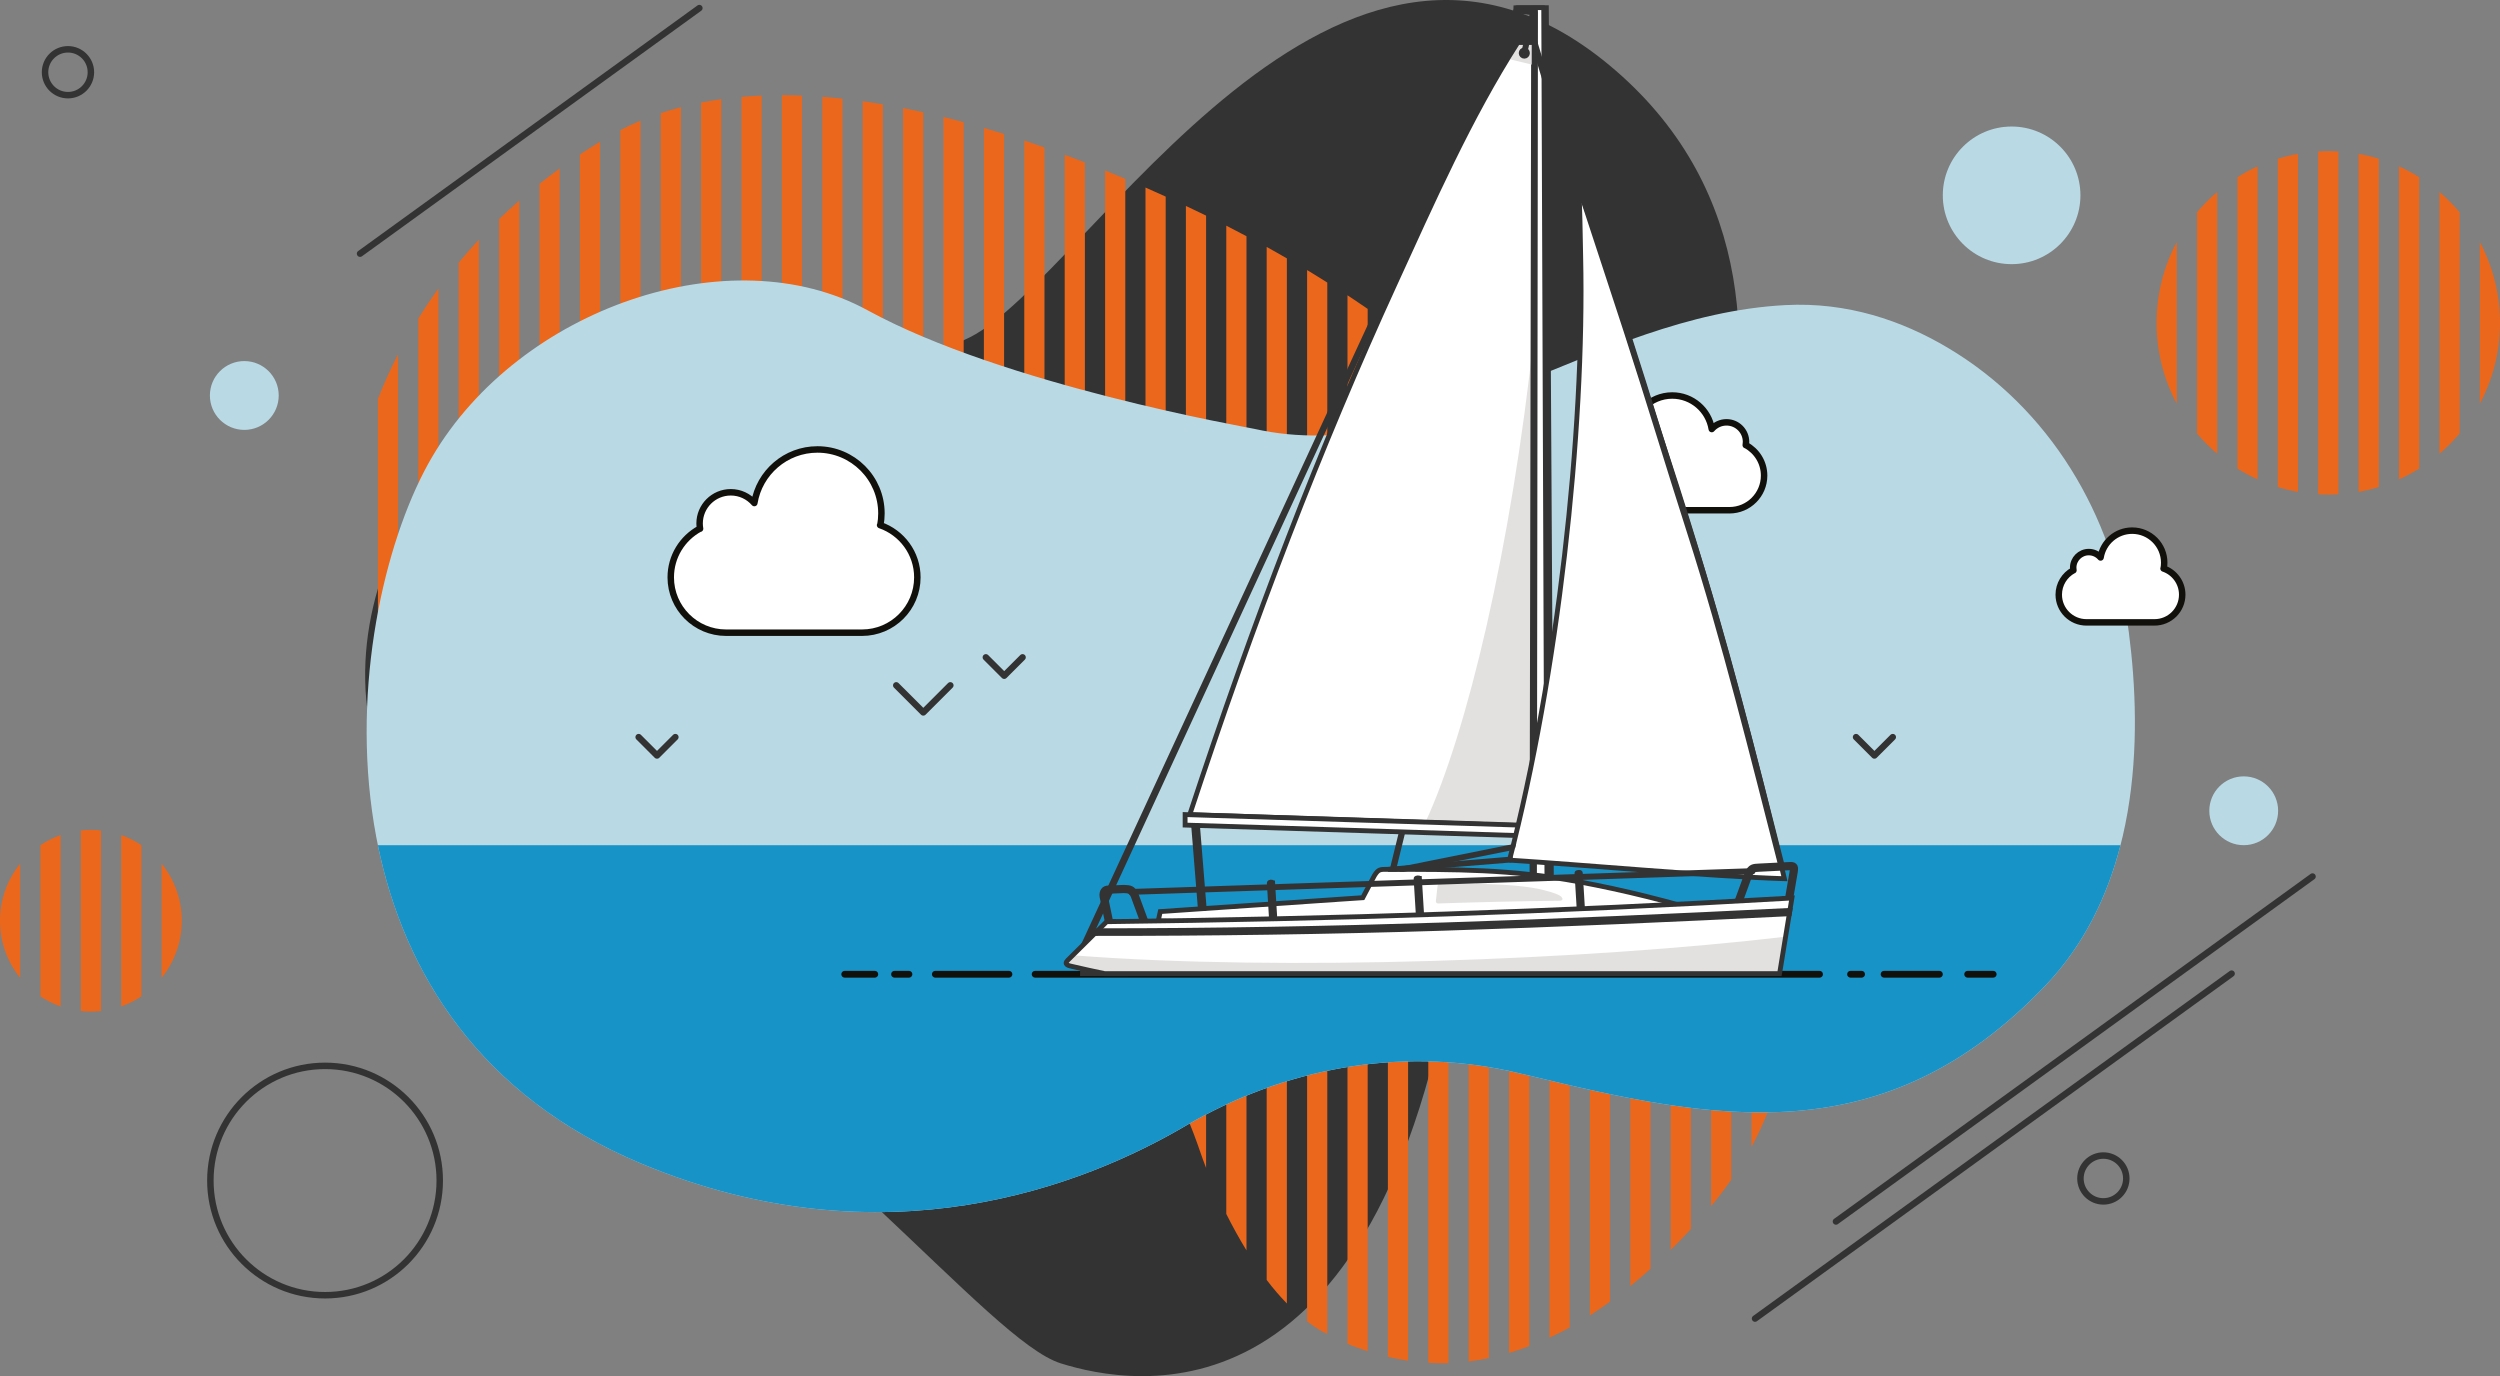
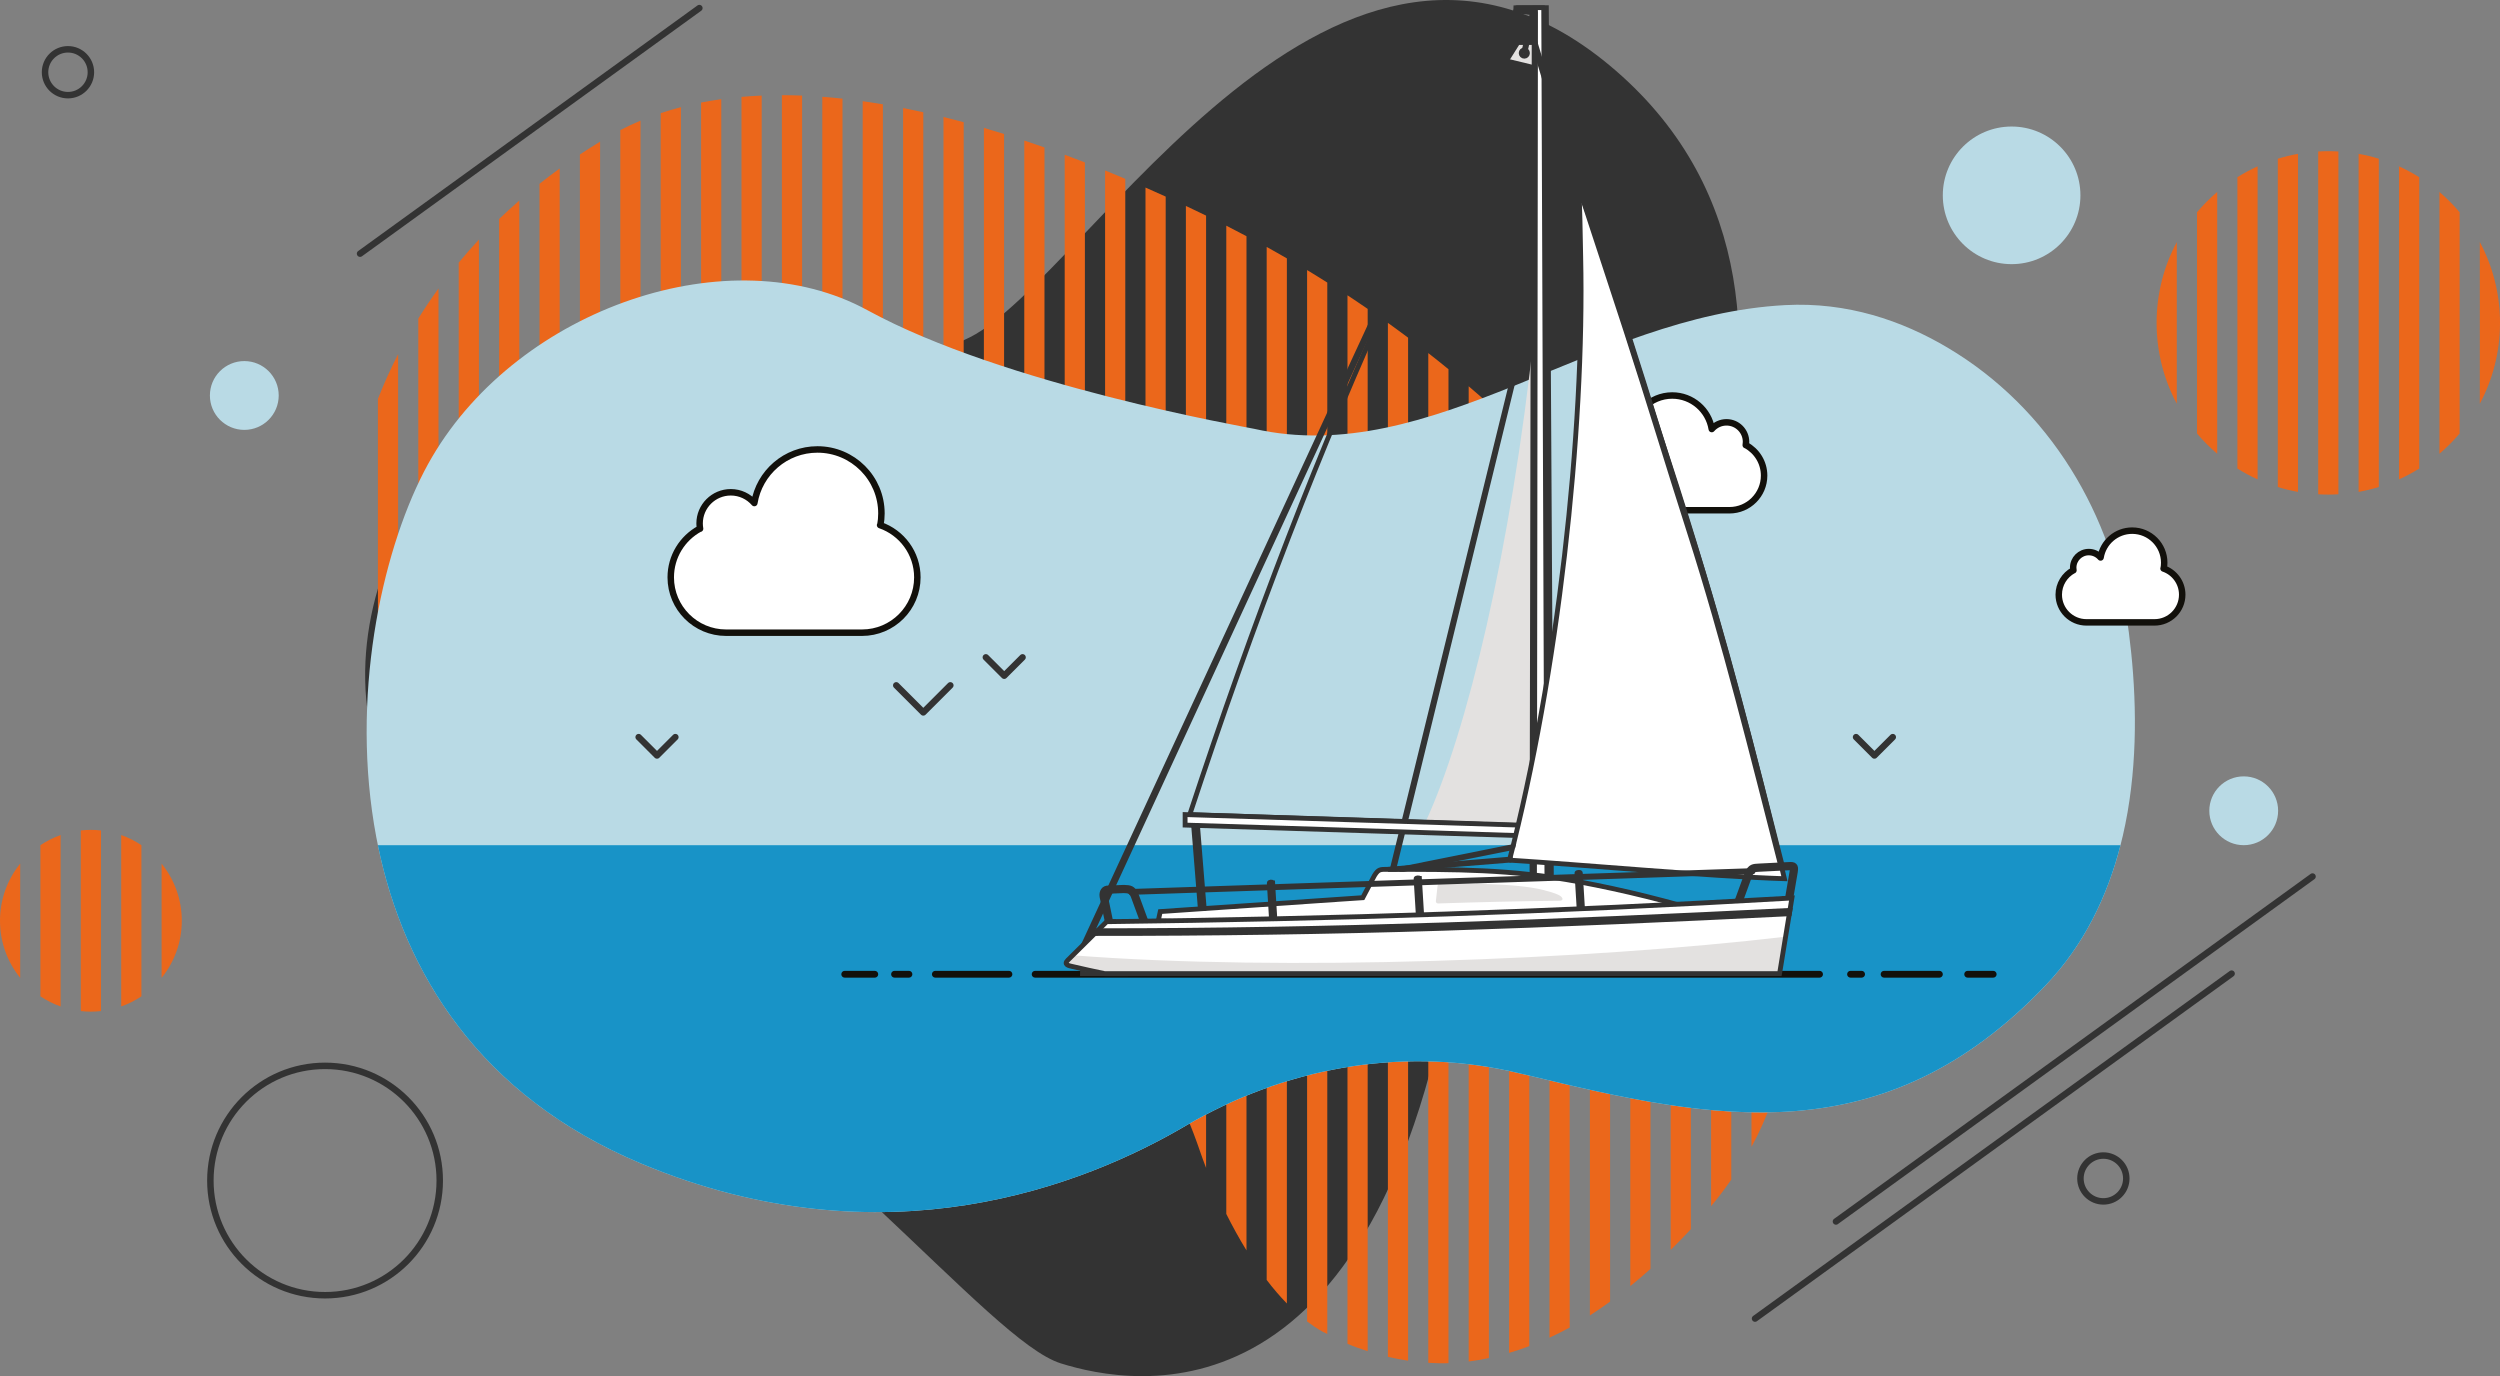
<svg xmlns="http://www.w3.org/2000/svg" id="a" viewBox="0 0 1544.88 850.39">
  <rect x="0" y="0" width="1544.88" height="850.39" fill="#808080" stroke="none" />
  <defs>
    <style>.b{stroke:#12100b;}.b,.c,.d,.e,.f{stroke-linejoin:round;}.b,.c,.d,.f{stroke-linecap:round;}.b,.c,.g,.e,.h,.i,.f,.j{fill-rule:evenodd;}.b,.c,.e,.h,.k,.j{fill:#fff;}.b,.d,.f{stroke-width:4px;}.l{fill:#eb671b;}.m{fill:#333;}.n{fill:#b9dae5;}.o{fill:#12100b;}.p{fill:#1893c7;}.c,.d,.g,.e,.k,.f,.j{stroke:#333;}.c,.e{stroke-width:2.94px;}.d,.g,.f{fill:none;}.g,.k,.j{stroke-miterlimit:10;stroke-width:3px;}.i{fill:#e3e1e0;}</style>
  </defs>
  <circle class="d" cx="1299.78" cy="728.24" r="14.17" />
  <circle class="d" cx="42" cy="44.64" r="14.17" />
  <g>
    <path class="m" d="M949.24,483.18c53.69-47.5,94.92-107.84,113.01-177.2,21.96-84.2,22.59-187.55-63.85-262.39-171.73-148.68-325.64,127.69-398.88,164.75-73.24,37.07-211.74-7.58-297.67,52.7-63.74,44.71-145.82,212.38,27.92,318.26,173.75,105.88,281.09,249.17,325.7,263.18,44.62,14.01,202.09,44.42,246.64-272,5.77-41,26.43-69,47.12-87.3Z" />
    <g>
      <path class="l" d="M645.44,91.12c-4.14-1.46-8.3-2.88-12.48-4.28v507.19c4.32,1.07,8.48,2.32,12.48,3.75V91.12Z" />
      <path class="l" d="M770.27,145.97c-4.15-2.18-8.29-4.39-12.48-6.51V750.15c3.79,7.61,7.98,15.2,12.48,22.53V145.97Z" />
      <path class="l" d="M608,590.18c4.28,.29,8.46,.71,12.48,1.33V82.81c-4.14-1.3-8.3-2.56-12.48-3.78v511.15Z" />
      <path class="l" d="M782.75,790.96c3.98,5.23,8.16,10.1,12.48,14.54V159.68c-4.15-2.38-8.29-4.79-12.48-7.09V790.96Z" />
      <path class="l" d="M707.86,645.02c4.65,6.15,8.78,12.48,12.48,18.84V121.48c-4.09-1.87-8.26-3.73-12.48-5.58V645.02Z" />
      <path class="l" d="M420.76,66.22c-4.22,1.1-8.38,2.32-12.48,3.69V599.46c4.11,.89,8.27,1.7,12.48,2.41V66.22Z" />
      <path class="l" d="M333.38,570.83c4.06,2.33,8.23,4.54,12.48,6.68V104.11c-4.29,3.11-8.43,6.27-12.48,9.48v457.25Z" />
      <path class="l" d="M670.41,100.38c-4.13-1.6-8.29-3.19-12.48-4.74v507.41c4.36,2.11,8.53,4.42,12.48,6.93V100.38Z" />
      <path class="l" d="M395.8,74.56c-4.24,1.77-8.4,3.72-12.48,5.83V592.77c4.1,1.32,8.26,2.54,12.48,3.67V74.56Z" />
      <path class="l" d="M994.95,330.13c-4.13-5.26-8.3-10.38-12.48-15.4v498.15c4.19-2.67,8.34-5.55,12.48-8.54V330.13Z" />
      <path class="l" d="M1094.81,515.3c-3.58-12.26-7.73-24.46-12.48-36.53v229.99c4.93-9.12,9.04-18.43,12.48-27.86v-165.6Z" />
      <path class="l" d="M957.5,826.61c4.18-1.95,8.35-3.98,12.48-6.26V300.2c-4.17-4.72-8.33-9.3-12.48-13.74V826.61Z" />
      <path class="l" d="M1069.85,450.02c-3.94-8.37-8.12-16.65-12.48-24.83v320.18c4.49-5.4,8.64-10.88,12.48-16.44V450.02Z" />
      <path class="l" d="M832.68,830.41c4.17,1.78,8.33,3.2,12.48,4.58V190.89c-4.15-2.82-8.28-5.67-12.48-8.41V830.41Z" />
      <path class="l" d="M870.13,208.67c-4.14-3.09-8.28-6.16-12.48-9.15V838.46c4.17,.99,8.33,1.78,12.48,2.39V208.67Z" />
      <path class="l" d="M1019.92,364.02c-4.1-5.93-8.26-11.76-12.48-17.47v448.21c4.19-3.39,8.35-6.94,12.48-10.65V364.02Z" />
      <path class="l" d="M907.57,841.34c4.18-.51,8.33-1.27,12.48-2.14V249.59c-4.09-3.71-8.3-7.27-12.48-10.88V841.34Z" />
      <path class="l" d="M932.54,836.03c4.18-1.23,8.34-2.62,12.48-4.19V273.46c-.98-.98-1.96-2.02-2.93-2.99-3.12-3.1-6.37-6.05-9.55-9.09V836.03Z" />
      <path class="l" d="M370.83,87.53c-4.25,2.6-8.44,5.23-12.48,7.92v487.89c4.08,1.79,8.25,3.47,12.48,5.07V87.53Z" />
      <path class="l" d="M295.94,148.06c-4.37,4.68-8.5,9.43-12.48,14.22v371.1c4.01,3.86,8.14,7.65,12.48,11.3V148.06Z" />
      <path class="l" d="M745.3,133.23c-4.07-1.98-8.24-3.97-12.48-5.97V688.72c3.51,8.11,6.4,15.87,8.77,22.83,1.12,3.28,2.38,6.7,3.71,10.16V133.23Z" />
      <path class="l" d="M695.37,110.51c-4.12-1.74-8.27-3.47-12.48-5.18V618.94c4.45,3.61,8.6,7.46,12.48,11.48V110.51Z" />
      <path class="l" d="M595.51,75.52c-4.15-1.12-8.31-2.2-12.48-3.23V590.31c4.28-.33,8.42-.47,12.48-.5V75.52Z" />
      <path class="l" d="M1107.29,623.94c1.21-14.18,1.17-28.51,0-42.91v42.91Z" />
      <path class="l" d="M1044.88,402.95c-4.05-6.85-8.21-13.61-12.48-20.25v389.69c4.2-4.13,8.36-8.41,12.48-12.84V402.95Z" />
      <path class="l" d="M895.09,228.16c-4.12-3.38-8.29-6.69-12.48-9.97V842.15c4.17,.23,8.33,.39,12.48,.24V228.16Z" />
      <path class="l" d="M820.2,174.61c-4.15-2.59-8.28-5.21-12.48-7.72V816.59c3.07,2.32,6.19,4.46,9.37,6.21,1.04,.57,2.07,.97,3.11,1.52V174.61Z" />
      <path class="l" d="M308.42,554.47c4.04,2.99,8.2,5.89,12.48,8.68V123.95c-4.3,3.74-8.47,7.53-12.48,11.38v419.13Z" />
      <path class="l" d="M520.62,60.96c-4.18-.46-8.34-.84-12.48-1.16V603.29c4.13-.52,8.28-1.12,12.48-1.81V60.96Z" />
      <path class="l" d="M545.58,64.46c-4.17-.71-8.33-1.35-12.48-1.94V599.24c4.13-.83,8.29-1.75,12.48-2.75V64.46Z" />
      <path class="l" d="M270.97,178.28c-4.45,6.13-8.59,12.33-12.48,18.59V505.51c3.91,5.11,8.07,10.13,12.48,15.04V178.28Z" />
      <path class="l" d="M470.69,59.06c-4.19,.17-8.35,.44-12.48,.81V605.69c4.12,.14,8.27,.23,12.48,.2V59.06Z" />
      <path class="l" d="M495.65,59.07c-4.18-.17-8.34-.25-12.48-.26V605.51c4.12-.2,8.29-.51,12.48-.87V59.07Z" />
      <path class="l" d="M246.01,218.87c-4.7,9.16-8.84,18.39-12.48,27.66v217.96c3.63,7.75,7.75,15.45,12.48,23.02V218.87Z" />
      <path class="l" d="M570.55,69.37c-4.16-.93-8.32-1.8-12.48-2.62V593.77c4.25-.84,8.42-1.56,12.48-2.13V69.37Z" />
      <path class="l" d="M445.72,61.28c-4.2,.59-8.36,1.28-12.48,2.09V603.7c4.11,.51,8.27,.94,12.48,1.26V61.28Z" />
    </g>
    <path class="n" d="M775,264.99c-4.66-1.05-154.49-27.08-238.9-73.26-84.41-46.19-215.01-1.59-269.16,90.78-54.15,92.38-87.6,345.61,129.01,436.4,150.42,63.04,274.73,13.18,336.65-23.18,60.44-35.49,131.63-48.8,200.12-33.9,4.15,.9,8.38,1.88,12.71,2.93,113.08,27.41,218.2,49.37,318.54-55.74,58.11-60.88,60.13-152.21,51.54-218.3-9.42-72.47-49.17-138.65-112.04-175.91-28.17-16.7-61.96-28.31-100.36-26.26-119.45,6.37-218.01,101.25-328.09,76.45Z" />
    <path class="b" d="M994.7,293.9c0,11.83,9.59,21.41,21.41,21.41h52.61c11.82,0,21.41-9.59,21.41-21.41,0-8.12-4.52-15.19-11.19-18.82h-.16c.11-.67,.18-1.34,.18-2.03,0-6.67-5.41-12.07-12.07-12.07-3.64,0-6.89,1.62-9.11,4.16-1.92-11.76-12.12-20.74-24.43-20.74-13.67,0-24.75,11.08-24.75,24.75,0,1.55,.14,3.07,.42,4.55l.1-.02c-8.39,2.9-14.42,10.85-14.42,20.22Z" />
    <path class="p" d="M233.5,522.28c16.2,78.93,62.93,154.92,162.44,196.63,150.42,63.04,274.73,13.18,336.65-23.18,60.44-35.49,131.63-48.8,200.12-33.9,4.15,.9,8.38,1.88,12.71,2.93,113.08,27.41,218.2,49.37,318.54-55.74,23.91-25.05,38.32-55.25,46.4-86.73H233.5Z" />
    <g>
      <path class="o" d="M1231.7,604.15h-15.78c-1.16,0-2.11-.94-2.11-2.11s.94-2.11,2.11-2.11h15.78c1.16,0,2.11,.94,2.11,2.11s-.94,2.11-2.11,2.11Zm-33.24,0h-34.19c-1.16,0-2.11-.94-2.11-2.11s.94-2.11,2.11-2.11h34.19c1.16,0,2.11,.94,2.11,2.11s-.94,2.11-2.11,2.11Zm-48.08,0h-6.84c-1.16,0-2.11-.94-2.11-2.11s.94-2.11,2.11-2.11h6.84c1.16,0,2.11,.94,2.11,2.11s-.94,2.11-2.11,2.11Zm-25.98,0h-484.74c-1.16,0-2.11-.94-2.11-2.11s.94-2.11,2.11-2.11h484.74c1.16,0,2.11,.94,2.11,2.11s-.94,2.11-2.11,2.11Zm-500.92,0h-45.49c-1.16,0-2.11-.94-2.11-2.11s.94-2.11,2.11-2.11h45.49c1.16,0,2.11,.94,2.11,2.11s-.94,2.11-2.11,2.11Zm-61.79,0h-8.91c-1.16,0-2.11-.94-2.11-2.11s.94-2.11,2.11-2.11h8.91c1.16,0,2.11,.94,2.11,2.11s-.94,2.11-2.11,2.11Zm-21.11,0h-18.58c-1.16,0-2.11-.94-2.11-2.11s.94-2.11,2.11-2.11h18.58c1.16,0,2.11,.94,2.11,2.11s-.94,2.11-2.11,2.11Z" />
      <g>
        <polygon class="j" points="947.4 185.02 861.23 537.22 860.34 537.22 947.4 182.44 947.4 185.02" />
-         <path class="h" d="M948.03,510.49V26.26h-10.12c-29.74,46.37-53.09,99.45-76.07,149.63-45.64,99.66-87.38,208.08-126.64,327.49l212.83,7.12Z" />
        <path class="i" d="M948.03,510.49V206.12c-14.19,132.89-41.44,246.49-67.25,302.12l67.25,2.25Z" />
        <path class="j" d="M958.39,545h-11.69l1.03-537.17-11.07-1.13,.08-1.86,10.99-.07c3.99,0,3.84,0,7.84,0l3.11,540.24h-.29Z" />
        <path class="e" d="M955.72,545h-7.47l.66-537.17-.07-2.42-.71,2.26-10.86-1.03,.05-1.86,11.59-.02c2.55,0,2.46,0,5.01,0l1.99,540.24h-.19Z" />
        <polygon class="i" points="937.91 26.26 947.7 26.26 947.67 40.18 931.63 36.31 937.91 26.26" />
        <path class="g" d="M948.03,510.49V26.26h-10.12c-29.74,46.37-53.09,99.45-76.07,149.63-45.64,99.66-87.38,208.08-126.64,327.49l212.83,7.12Z" />
        <polygon class="j" points="937.42 6.78 672.47 580.84 669.74 583.54 936.67 6.7 937.42 6.78" />
        <polygon class="j" points="737.59 510 739.95 509.61 744.06 560.41 741.69 560.79 737.59 510" />
        <path class="j" d="M715.72,569.09l1.26-5.78,125.16-8.6,7.19-13.66c2.44-3.93,3.51-3.84,7.97-3.84,42.8,.1,75.64-.26,118.54,7.72,27.83,5.18,54.65,11.86,84.32,20.92-105.17,7.75-245.05,7.23-344.43,3.23Z" />
        <polygon class="j" points="732.34 503.37 940.14 509.92 940.14 516.41 732.34 509.86 732.34 503.37" />
        <rect class="k" x="940.14" y="504.11" width="6.63" height="5.02" />
        <path class="i" d="M889.72,546.14c11.98,0,46.1-.75,64.01,3.85,3.28,.84,7.11,1.87,9.64,3.16,2.35,1.2,3.29,3.44,.35,3.47-23.62,.22-51.47,.9-75.03,1.68-.77,.03-1.48-.63-1.4-1.4l1.04-9.37c.08-.76,.63-1.4,1.4-1.4Z" />
        <path class="j" d="M932.79,531.53c29.61-114.23,46.44-263.87,44.01-372.76-.3-13.39-.44-31.64-1.33-43.66,16.59,45.67,34.66,106.11,54.88,167.57,30.2,91.8,55.95,190.47,72.34,260.32-47.46-1.51-126.05-8.75-169.9-11.47Z" />
        <polygon class="j" points="1083.09 538.69 698.89 551.47 698.38 550.84 1083.44 537.99 1083.09 538.69" />
        <polygon class="j" points="932.79 531.55 862.59 537.22 857.6 537.21 932.95 530.91 932.79 531.55" />
        <path class="j" d="M941.95,30.86c1.07,0,1.94,.87,1.94,1.94s-.87,1.94-1.94,1.94-1.94-.87-1.94-1.94,.87-1.94,1.94-1.94Z" />
        <path class="c" d="M947.78,7.79l-5.25,23.89c-.1,.52-.83,.46-.7-.21l5.13-23.71,.81,.03Z" />
        <path class="j" d="M1100.4,534.91c-17.68-68.88-34.53-137.72-56.5-206.29-13.15-41.01-25.59-82.51-38.98-123.73-18.25-56.21-37.35-112.2-54.25-168.45,0-1.11-.01-2.21-.02-3.32,17.26,57.49,36.61,114.61,55.15,171.96,13.21,40.87,25.52,82.02,38.63,122.74,22.15,68.78,39.32,138.25,56.88,207.03l-.92,.05Z" />
        <path class="j" d="M786.43,545.59l1.36,22.19-1.24,.09-.83,.02-1.36-22.17c-.04-.73,2.01-.96,2.06-.13h0Zm318.13,9.56l2.84-16.66c.22-1.34,.26-1.98,.1-2.14-.15-.15-.82-.13-1.95-.07-5.9,.28-12.35,.65-18.26,.92-3.02,.14-4.28,.19-5.74,3.15l-5.98,16.43-2.23,.12,6.36-17.47c2-4.05,3.62-4.12,7.5-4.3,5.9-.27,12.35-.64,18.25-.92,1.7-.08,2.76-.07,3.5,.67,.73,.72,.81,1.86,.48,3.92l-2.77,16.21-2.12,.12h0Zm-128.01-15.77l1.36,22.23-2.07,.09-1.36-22.21c-.02-.39,2.04-.61,2.07-.11h0Zm-99.42,3.45l1.38,22.53-.35,.03-1.72,.05-1.38-22.48c-.03-.49,2.03-.68,2.06-.13h0Zm-190.77,26.75l-3.19-15.53c-.22-1.38,.32-3.33,1.77-3.26l9.48-.4c3.02,.14,4.28,.19,5.74,3.15l5.79,15.77,2.18-.03-6.11-16.65c-2-4.05-3.62-4.12-7.5-4.3l-9.47,.4c-3.07-.15-4.53,2.43-4.05,5.4l3.27,15.47,2.1-.03Z" />
        <path class="j" d="M934.76,523.8l-67.42,13.44h-2.51l70.08-14.06c-.16,.65,0-.02-.16,.62Z" />
        <path class="j" d="M673.37,583.06h20.92c2.22,0,4.32,1.84,3.95,4.04l-2.41,14.56h-26.9l.31-14.56c.05-2.22,1.9-4.04,4.13-4.04Z" />
        <path class="h" d="M662.18,597.14c-1.62-.38-5.1-1.07-2.31-3.82l24-23.76c143.25-1.79,274.61-5.96,423.45-14.63l-7.45,45.62c-.06,.4-.13,.77-.2,1.11h-417.01c-6.87-1.43-13.69-2.93-20.48-4.52Z" />
        <path class="i" d="M659.43,596.12c-2.05-.62,2.57-5.87,4.05-5.76,128.61,10,316.96,3.02,440.19-11.57-.16,.68-3.8,21.18-4,22.87h-417.14c-8.03-1.45-16.55-3.58-23.11-5.54Z" />
        <path class="j" d="M678.14,575.14c71.55,.04,142.72-1.32,213.96-3.58,71.21-2.26,142.06-5.41,213.96-8.98l-.34,2.08c-71.86,3.57-142.27,6.69-213.56,8.96-71.25,2.26-144.07,3.27-215.67,3.23l1.64-1.71Z" />
        <path class="g" d="M662.18,597.14c-1.62-.38-5.1-1.07-2.31-3.82l24-23.76c143.25-1.79,274.61-5.96,423.45-14.63l-7.45,45.62c-.06,.4-.13,.77-.2,1.11h-417.01c-6.87-1.43-13.69-2.93-20.48-4.52Z" />
      </g>
    </g>
    <path class="b" d="M543.86,324.5l.15,.03c.44-2.35,.67-4.78,.67-7.26,0-21.83-17.7-39.53-39.53-39.53-19.65,0-35.95,14.34-39.01,33.12-3.53-4.07-8.73-6.65-14.54-6.65-10.65,0-19.28,8.63-19.28,19.28,0,1.11,.11,2.18,.29,3.24h-.25c-10.65,5.8-17.87,17.09-17.87,30.06,0,18.88,15.31,34.19,34.19,34.19h84.01c18.88,0,34.19-15.31,34.19-34.19,0-14.97-9.64-27.66-23.03-32.29Z" />
    <path class="b" d="M1336.97,351.32h.08c.22-1.17,.33-2.38,.33-3.62,0-10.93-8.86-19.79-19.79-19.79-9.84,0-18,7.18-19.53,16.58-1.77-2.04-4.37-3.33-7.28-3.33-5.33,0-9.65,4.32-9.65,9.65,0,.55,.06,1.09,.15,1.62h-.12c-5.33,2.91-8.95,8.56-8.95,15.05,0,9.45,7.66,17.12,17.12,17.12h42.06c9.45,0,17.12-7.66,17.12-17.12,0-7.49-4.82-13.85-11.53-16.17Z" />
    <polyline class="f" points="587.26 423.52 570.55 440.23 553.84 423.52" />
    <polyline class="f" points="631.89 406.21 620.55 417.55 609.21 406.21" />
    <polyline class="f" points="1169.64 455.51 1158.3 466.85 1146.96 455.51" />
    <polyline class="f" points="417.34 455.51 406 466.85 394.66 455.51" />
  </g>
  <line class="d" x1="1134.53" y1="754.82" x2="1429.03" y2="541.66" />
  <line class="d" x1="222.5" y1="156.75" x2="432.17" y2="5" />
  <line class="d" x1="1084.53" y1="814.82" x2="1379.03" y2="601.66" />
  <circle class="n" cx="1243.08" cy="120.71" r="42.52" />
  <circle class="d" cx="200.87" cy="729.52" r="70.87" />
  <circle class="n" cx="1386.51" cy="501.02" r="21.26" />
  <circle class="n" cx="150.97" cy="244.39" r="21.26" />
  <g>
    <path class="l" d="M1494.95,109.5c-3.99-2.5-8.16-4.74-12.48-6.7v193.44c4.32-1.96,8.49-4.2,12.48-6.7V109.5Z" />
    <path class="l" d="M1469.99,98.08c-4.06-1.25-8.23-2.26-12.48-3.02v208.91c4.25-.76,8.42-1.77,12.48-3.02V98.08Z" />
    <path class="l" d="M1519.92,267.88V131.16c-3.81-4.51-7.98-8.7-12.48-12.53v161.78c4.5-3.82,8.67-8.01,12.48-12.53Z" />
    <path class="l" d="M1532.4,249.48c7.96-14.89,12.48-31.9,12.48-49.96s-4.52-35.07-12.48-49.96v99.93Z" />
    <path class="l" d="M1445.02,305.43V93.61c-2.07-.12-4.15-.19-6.24-.19s-4.18,.07-6.24,.19v211.83c2.07,.12,4.15,.19,6.24,.19s4.18-.07,6.24-.19Z" />
    <path class="l" d="M1370.13,280.41V118.63c-4.5,3.82-8.68,8.01-12.48,12.53v136.73c3.81,4.51,7.98,8.7,12.48,12.53Z" />
    <path class="l" d="M1395.09,102.8c-4.32,1.96-8.49,4.2-12.48,6.7v180.04c3.99,2.5,8.16,4.74,12.48,6.7V102.8Z" />
    <path class="l" d="M1332.68,199.6c.01,18.04,4.53,35.02,12.48,49.89v-99.93c-7.95,14.87-12.47,31.85-12.48,49.89v.15Z" />
    <path class="l" d="M1420.06,95.06c-4.25,.76-8.42,1.77-12.48,3.02v202.87c4.06,1.25,8.23,2.26,12.48,3.02V95.06Z" />
  </g>
  <g>
    <path class="l" d="M99.86,604.28c7.8-9.65,12.48-21.92,12.48-35.29s-4.68-25.65-12.48-35.29v70.59Z" />
    <path class="l" d="M87.38,522.28c-3.85-2.58-8.04-4.69-12.48-6.26v105.92c4.44-1.57,8.63-3.68,12.48-6.26v-93.41Z" />
    <path class="l" d="M62.41,624.8v-111.63c-2.05-.23-4.13-.35-6.24-.35s-4.19,.13-6.24,.35v111.63c2.05,.23,4.13,.35,6.24,.35s4.19-.13,6.24-.35Z" />
    <path class="l" d="M12.48,533.69c-7.8,9.65-12.48,21.92-12.48,35.29s4.68,25.65,12.48,35.29v-70.58Z" />
    <path class="l" d="M24.97,615.69c3.85,2.58,8.04,4.69,12.48,6.26v-105.92c-4.44,1.57-8.63,3.68-12.48,6.26v93.41Z" />
  </g>
</svg>